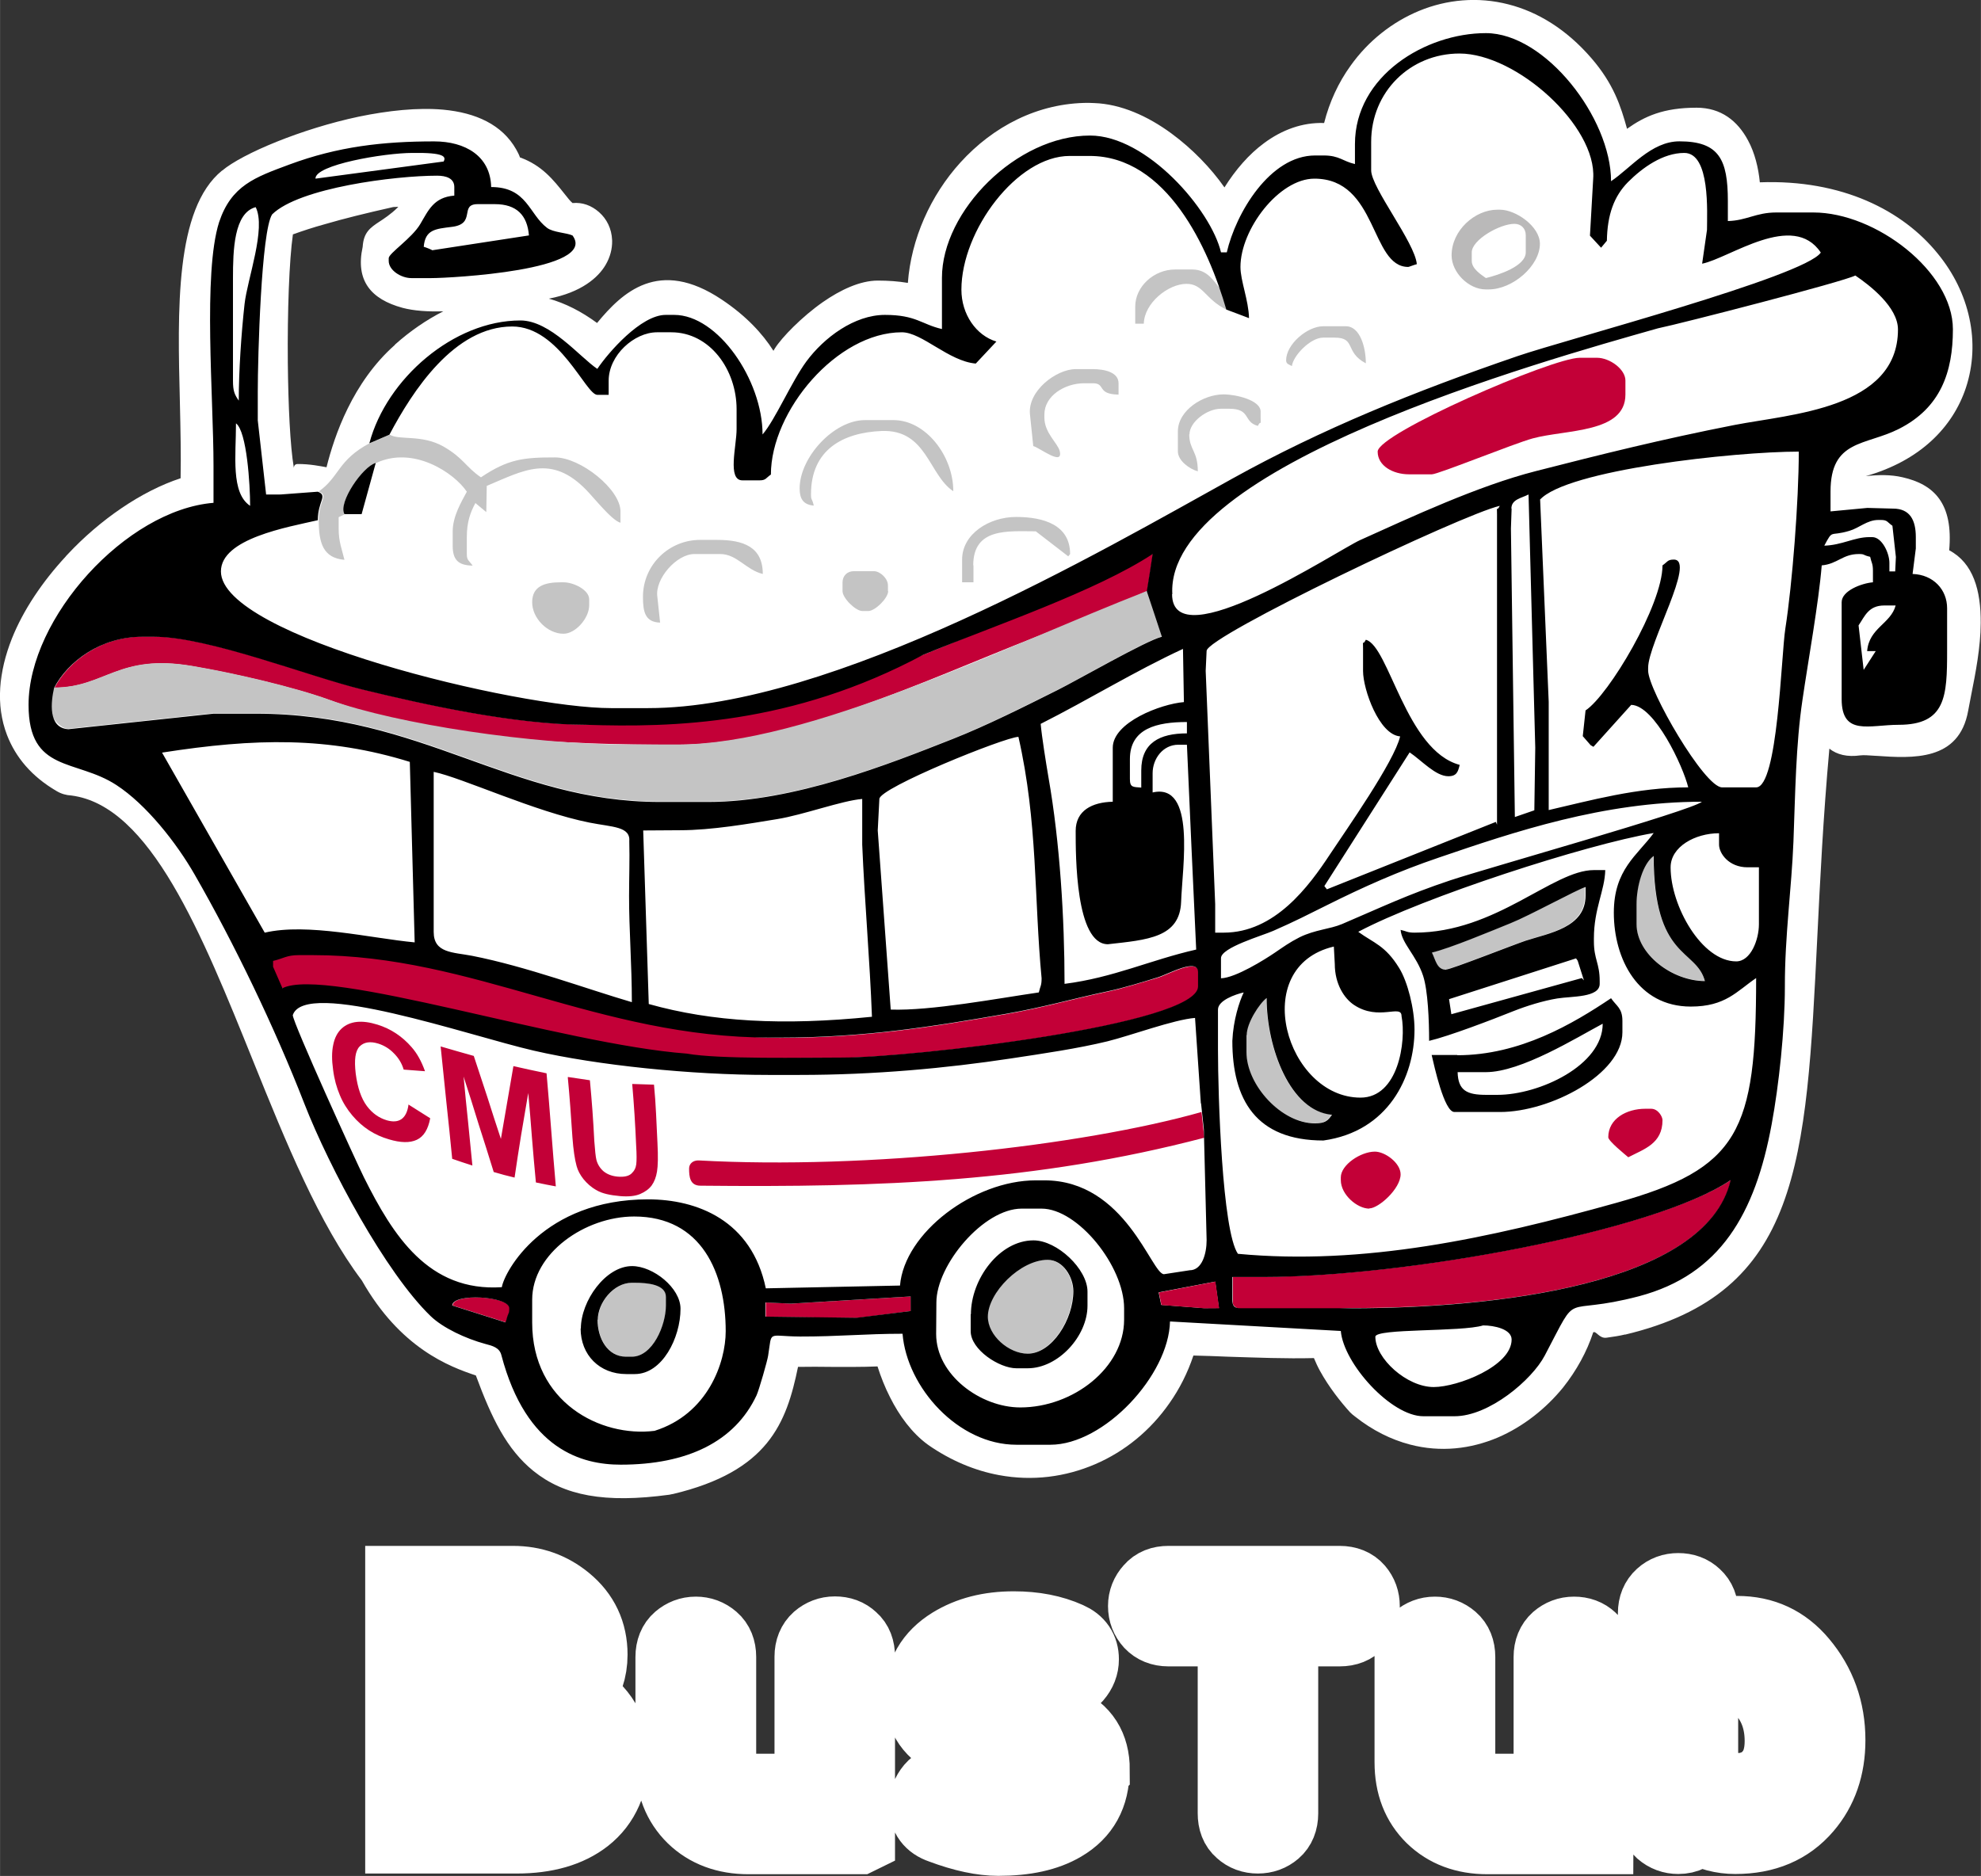
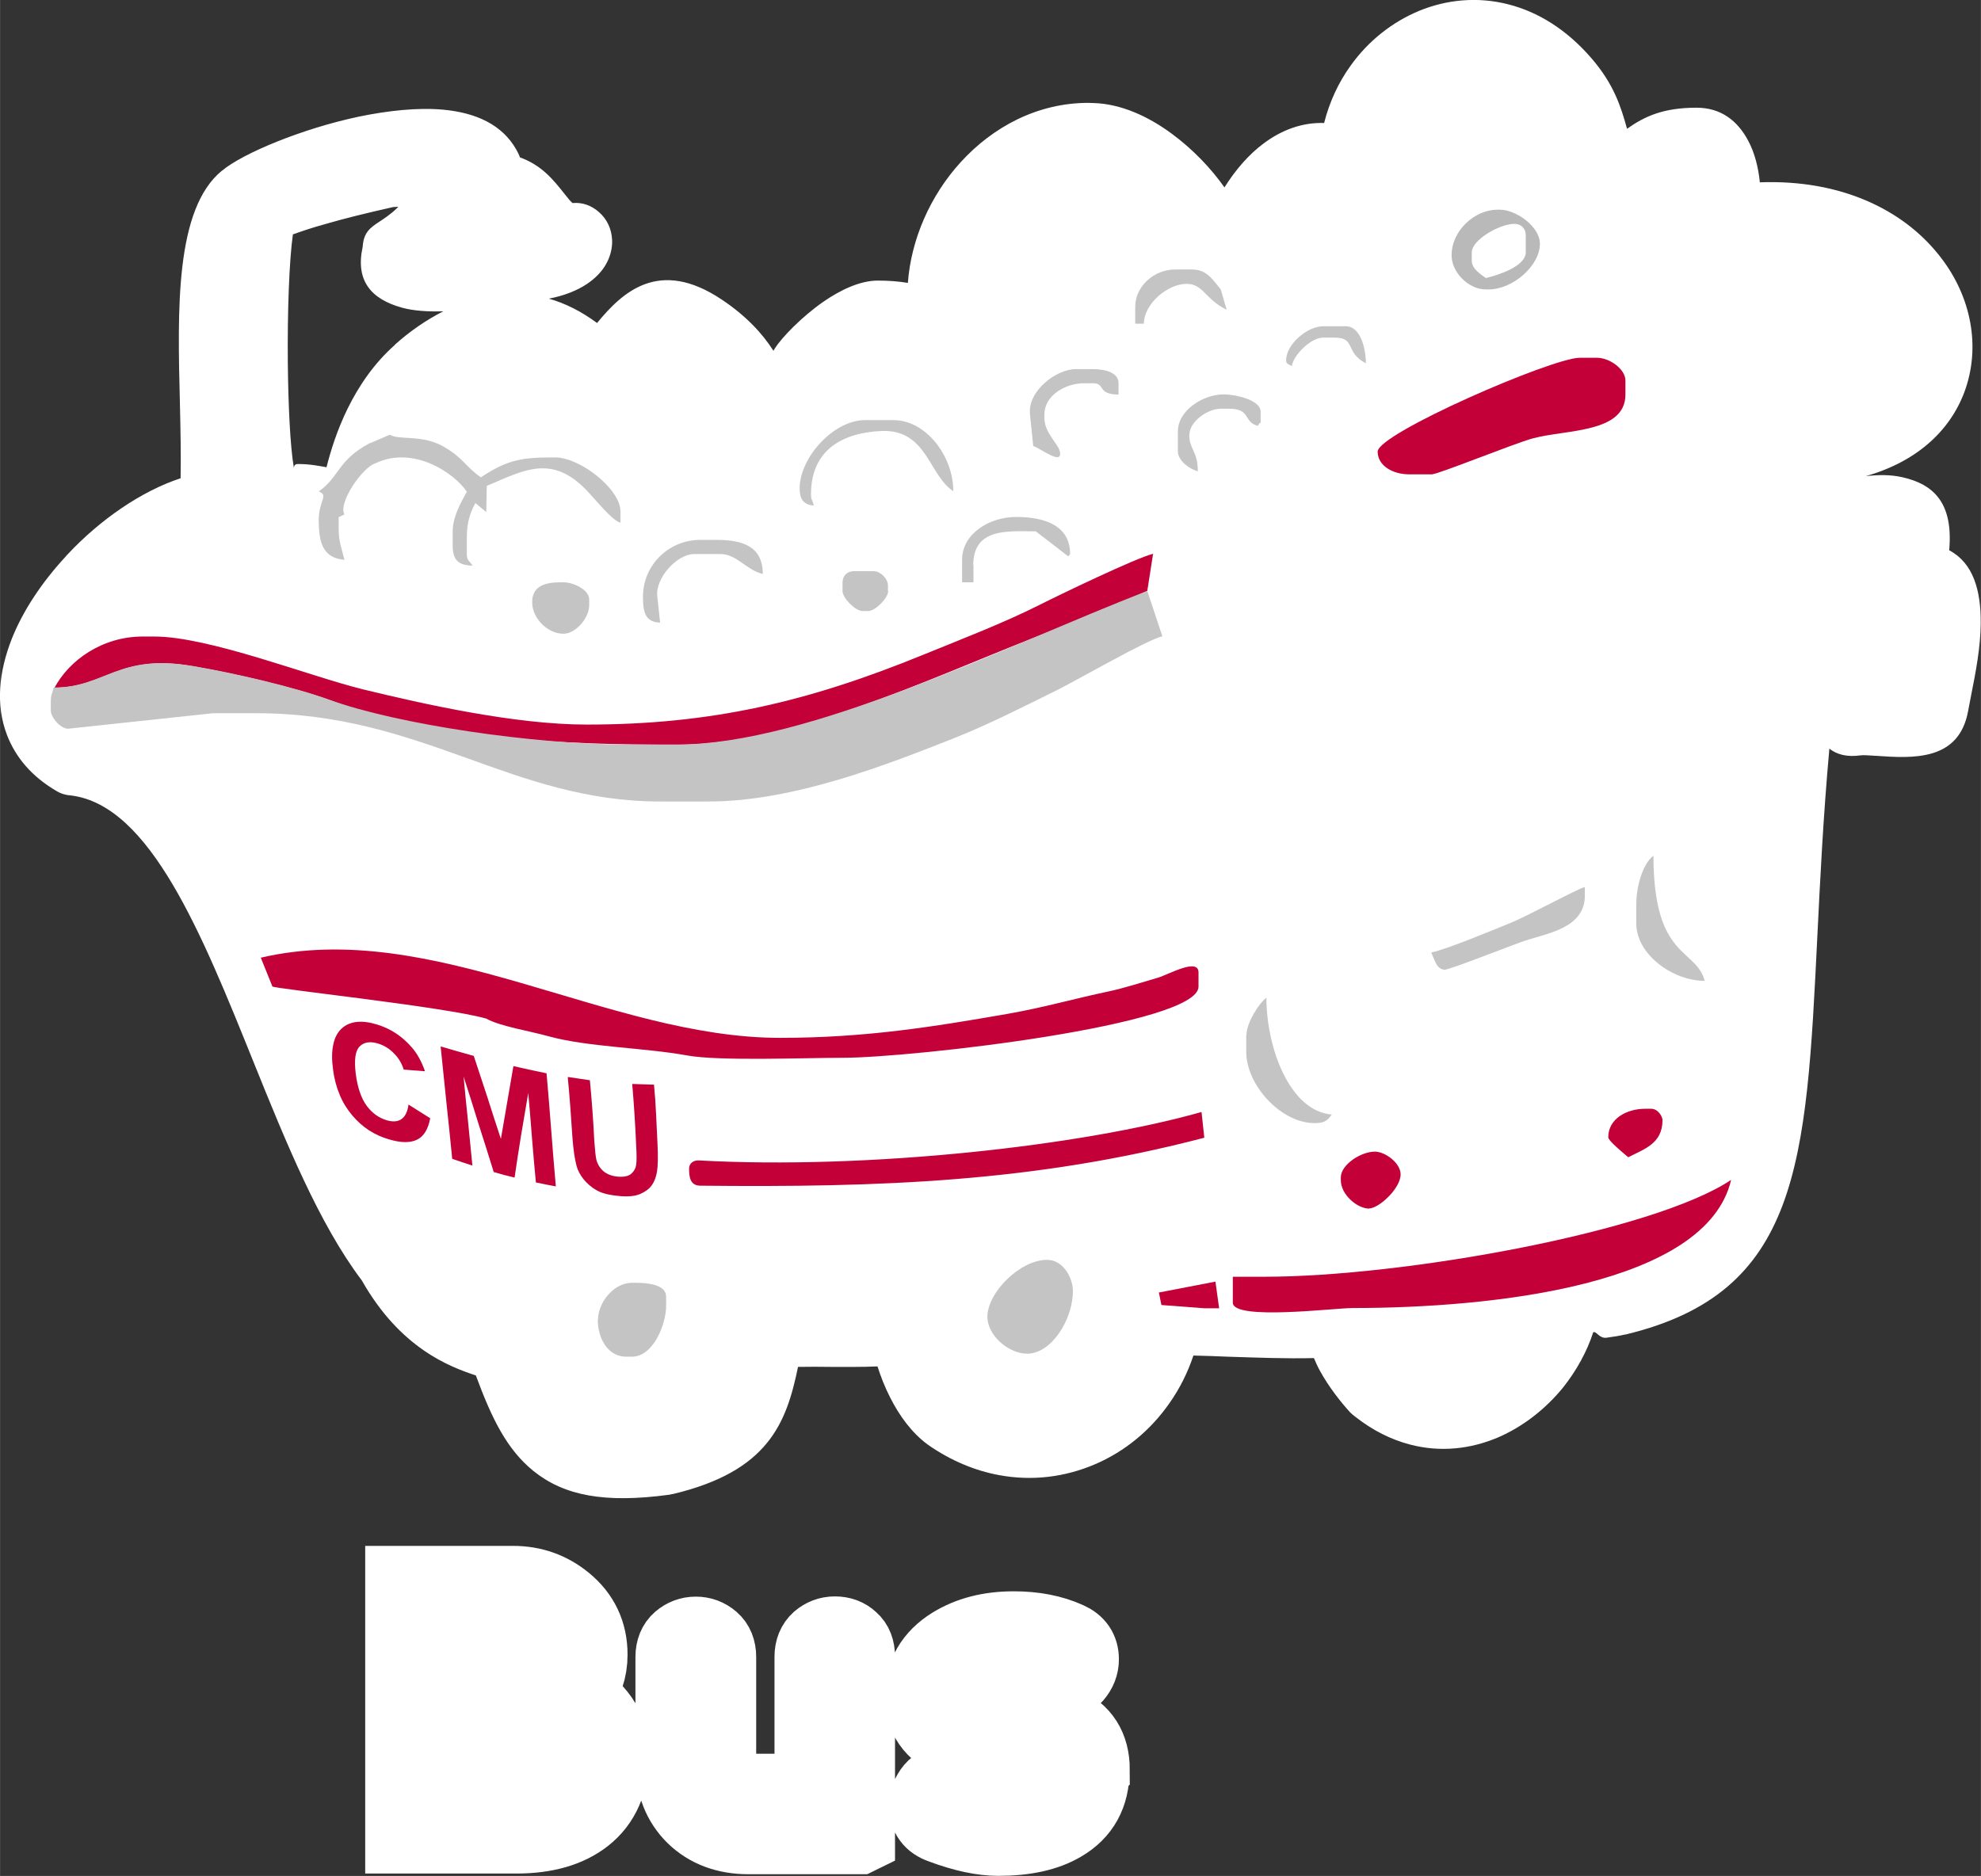
<svg xmlns="http://www.w3.org/2000/svg" id="svg2696" version="1.1" viewBox="0 0 8.547 8.096" style="clip-rule:evenodd;fill-rule:evenodd;image-rendering:optimizeQuality;shape-rendering:geometricPrecision;text-rendering:geometricPrecision" height="55.808mm" width="58.92mm" xml:space="preserve">
  <rect x="0" y="0" width="8.547" height="8.096" fill="#333333" stroke="none" />
  <defs id="defs2667">
    <style id="style2665" type="text/css">
   
    .fil5 {fill:black}
    .fil4 {fill:#BAB9B9}
    .fil1 {fill:white}
    .fil2 {fill:#C30037}
    .fil3 {fill:#C4C4C4}
    .fil7 {fill:black;fill-rule:nonzero}
    .fil0 {fill:white;fill-rule:nonzero}
    .fil6 {fill:#C30037;fill-rule:nonzero}
   
  </style>
  </defs>
  <path class="fil0" d="m 8.092,2.972 0.021,0.001 c 0.045,0.003 0.089,0.079 0.096,0.043 0.008,-0.043 0.01,-0.057 0.013,-0.072 0.017,-0.085 0.036,-0.183 0.036,-0.257 1.451e-4,-0.032 0.003,-0.056 0.002,-0.056 -0.026,-1.015e-4 -0.049,-0.007 -0.07,-0.019 -0.02,0.024 -0.047,0.041 -0.077,0.048 -0.003,0.002 -0.006,0.006 -0.011,0.011 -7.399e-4,8.704e-4 -0.002,-2.321e-4 -0.003,-0.002 l -0.006,-0.005 c 0.002,0.03 9.575e-4,0.07 -6.383e-4,0.118 -0.002,0.059 -0.004,0.132 -2.466e-4,0.19 z m 0.003,0.29 c -0.03,-0.002 -0.056,-0.004 -0.068,-0.002 l -1.45e-5,-8.7e-5 c -0.057,0.008 -0.101,-0.003 -0.134,-0.029 -0.027,0.299 -0.04,0.57 -0.052,0.812 -0.048,0.98 -0.075,1.537 -0.83,1.717 L 7.012,5.759 C 6.988,5.765 6.961,5.769 6.932,5.773 6.9,5.778 6.887,5.742 6.874,5.75 6.847,5.833 6.802,5.915 6.744,5.988 6.67,6.079 6.572,6.157 6.462,6.204 6.346,6.253 6.216,6.269 6.083,6.234 6.003,6.213 5.923,6.174 5.846,6.113 5.839,6.108 5.832,6.102 5.825,6.095 5.785,6.051 5.734,5.987 5.695,5.916 5.685,5.898 5.677,5.88 5.669,5.861 c -0.122,0.003 -0.244,-0.002 -0.372,-0.006 -0.049,-0.002 -0.098,-0.004 -0.148,-0.005 -0.025,0.075 -0.06,0.144 -0.103,0.205 -0.082,0.118 -0.193,0.209 -0.321,0.264 -0.128,0.055 -0.27,0.074 -0.415,0.047 C 4.207,6.347 4.103,6.304 4.005,6.236 l 2.321e-4,-3.337e-4 -0.002,-0.001 C 3.935,6.185 3.88,6.11 3.84,6.03 c -0.022,-0.043 -0.04,-0.089 -0.054,-0.133 -0.072,0.003 -0.136,0.002 -0.201,0.002 -0.045,-4.787e-4 -0.091,-9.72e-4 -0.142,-1.45e-5 -0.05,0.243 -0.128,0.451 -0.541,0.549 l -8.71e-5,-3.482e-4 c -0.005,0.001 -0.009,0.002 -0.014,0.003 -0.28,0.038 -0.454,0.004 -0.586,-0.102 C 2.186,6.255 2.121,6.12 2.053,5.936 1.939,5.898 1.727,5.819 1.561,5.526 1.376,5.281 1.234,4.931 1.092,4.579 0.871,4.031 0.648,3.476 0.307,3.433 0.286,3.432 0.264,3.426 0.244,3.414 0.136,3.351 0.067,3.268 0.03,3.172 c -0.05,-0.13 -0.035,-0.274 0.021,-0.416 0.049,-0.123 0.132,-0.246 0.232,-0.354 0.002,-0.003 0.005,-0.006 0.008,-0.009 0.141,-0.151 0.32,-0.274 0.488,-0.329 0.002,-0.099 -4.0619e-4,-0.21 -0.003,-0.325 -0.01,-0.401 -0.022,-0.837 0.182,-1.003 l 2.6111e-4,3.1915e-4 c 0.088,-0.074 0.344,-0.181 0.59,-0.233 0.126,-0.026 0.254,-0.04 0.364,-0.03 0.14,0.013 0.254,0.064 0.315,0.172 0.006,0.011 0.012,0.022 0.016,0.034 0.095,0.034 0.145,0.098 0.192,0.157 0.014,0.018 0.027,0.034 0.035,0.04 0.042,-0.004 0.081,0.01 0.114,0.039 l -4.36e-5,4.352e-5 6.093e-4,5.2224e-4 c 0.033,0.029 0.054,0.071 0.056,0.12 l 1.451e-4,0.005 c 4.062e-4,0.032 -0.008,0.068 -0.028,0.102 -0.032,0.055 -0.105,0.119 -0.245,0.146 0.071,0.02 0.14,0.055 0.208,0.105 0.108,-0.131 0.266,-0.283 0.538,-0.101 0.105,0.07 0.176,0.147 0.223,0.221 l 0.006,-0.01 c 0.03,-0.048 0.117,-0.137 0.207,-0.2 0.076,-0.053 0.161,-0.093 0.237,-0.093 0.046,0 0.088,0.003 0.13,0.01 0.014,-0.189 0.097,-0.377 0.227,-0.52 0.14,-0.154 0.333,-0.257 0.552,-0.257 l 0.025,9.1391e-4 c 0.115,0.004 0.231,0.056 0.333,0.131 0.09,0.066 0.171,0.15 0.229,0.233 0.047,-0.075 0.105,-0.143 0.172,-0.192 0.076,-0.056 0.163,-0.089 0.258,-0.086 0.023,-0.091 0.062,-0.175 0.114,-0.247 0.076,-0.107 0.18,-0.189 0.296,-0.237 0.119,-0.049 0.253,-0.062 0.385,-0.028 0.126,0.032 0.25,0.107 0.358,0.232 0.096,0.111 0.127,0.207 0.154,0.305 0.076,-0.054 0.157,-0.091 0.3,-0.091 0.106,0 0.177,0.057 0.222,0.141 0.029,0.053 0.045,0.119 0.051,0.181 0.355,-0.013 0.617,0.122 0.767,0.307 0.07,0.085 0.116,0.181 0.137,0.279 0.022,0.101 0.017,0.204 -0.015,0.301 -0.057,0.171 -0.199,0.315 -0.432,0.381 0.055,-0.006 0.108,-0.007 0.159,0.005 0.137,0.031 0.219,0.114 0.201,0.315 0.104,0.055 0.137,0.173 0.136,0.314 -5.077e-4,0.104 -0.022,0.215 -0.041,0.31 l -0.013,0.068 c -0.039,0.219 -0.239,0.206 -0.398,0.195 z M 7.775,2.313 c -0.018,-0.022 -0.03,-0.049 -0.032,-0.079 -5.223e-4,-0.006 -6.818e-4,-0.012 -4.497e-4,-0.018 h -1.161e-4 c 8.7e-5,-0.002 8.7e-5,-0.025 8.7e-5,-0.049 h 5.658e-4 c -5.8e-5,-0.167 -1.161e-4,-0.38 0.235,-0.391 0.128,-0.037 0.203,-0.11 0.231,-0.193 0.015,-0.046 0.017,-0.097 0.006,-0.148 -0.012,-0.055 -0.038,-0.109 -0.078,-0.158 -0.101,-0.124 -0.288,-0.214 -0.551,-0.199 l -0.097,0.025 c -0.078,0.019 -0.156,-0.028 -0.176,-0.105 -0.004,-0.015 -0.005,-0.029 -0.004,-0.044 l -0.001,-0.098 v -0.002 h -5.657e-4 c 0,-0.034 -0.004,-0.07 -0.013,-0.096 -0.072,0.007 -0.114,0.04 -0.166,0.081 -0.03,0.024 -0.063,0.05 -0.101,0.075 -0.066,0.044 -0.156,0.027 -0.201,-0.04 -0.005,-0.008 -0.01,-0.016 -0.013,-0.024 -0.035,-0.074 -0.051,-0.135 -0.067,-0.195 -0.02,-0.074 -0.039,-0.145 -0.098,-0.213 -0.067,-0.078 -0.14,-0.123 -0.211,-0.141 -0.07,-0.018 -0.14,-0.011 -0.204,0.015 -0.066,0.027 -0.126,0.075 -0.17,0.138 -0.051,0.071 -0.081,0.16 -0.081,0.259 0,0.08 -0.065,0.145 -0.145,0.145 -0.027,0 -0.053,-0.007 -0.074,-0.021 -0.011,-0.005 -0.022,-0.009 -0.033,-0.012 -0.036,-0.008 -0.071,0.003 -0.103,0.027 -0.046,0.034 -0.087,0.088 -0.12,0.15 -0.029,0.054 -0.05,0.112 -0.063,0.166 -0.018,0.078 -0.096,0.126 -0.174,0.108 -0.02,-0.005 -0.037,-0.013 -0.053,-0.024 -0.062,-0.044 -0.1,-0.131 -0.131,-0.199 -0.008,-0.019 -0.016,-0.036 -0.019,-0.041 -0.039,-0.069 -0.107,-0.145 -0.185,-0.201 -0.059,-0.043 -0.121,-0.073 -0.174,-0.075 -0.004,-1.3056e-4 -7.834e-4,2.176e-4 -0.015,2.176e-4 -0.131,0 -0.25,0.065 -0.338,0.162 -0.092,0.101 -0.149,0.233 -0.154,0.363 -1.161e-4,0.003 1.741e-4,0.002 1.741e-4,0.017 0,0.017 0.002,0.033 0.004,0.048 0.007,0.047 0.012,0.084 -0.01,0.133 -0.045,0.103 -0.119,0.134 -0.272,0.067 -0.018,-0.008 -0.036,-0.013 -0.057,-0.016 -0.023,-0.004 -0.05,-0.005 -0.084,-0.005 -0.01,0 -0.039,0.017 -0.071,0.04 -0.06,0.042 -0.113,0.093 -0.128,0.116 -0.103,0.164 -0.148,0.254 -0.167,0.291 -0.049,0.098 -0.071,0.141 -0.194,0.092 l -1.161e-4,3.047e-4 c -0.102,-0.04 -0.099,-0.085 -0.091,-0.164 0.004,-0.041 0.022,-0.206 -0.183,-0.344 -0.077,-0.051 -0.139,0.027 -0.181,0.079 -0.053,0.066 -0.095,0.119 -0.178,0.126 -0.049,0.004 -0.094,-0.016 -0.123,-0.051 -0.088,-0.091 -0.176,-0.13 -0.259,-0.131 -0.102,-2.031e-4 -0.208,0.055 -0.31,0.144 -0.157,0.139 -0.207,0.377 -0.222,0.452 -0.018,0.088 -0.027,0.138 -0.144,0.142 -0.037,0.001 -0.065,-0.004 -0.088,-0.015 -0.052,0.004 -0.109,0.007 -0.157,0.008 -0.102,3.191e-4 -0.198,-0.012 -0.235,-0.049 l -0.003,-0.003 c -0.02,0.052 -0.07,0.088 -0.126,0.092 -0.13,0.017 -0.293,0.125 -0.425,0.265 -0.002,0.002 -0.004,0.005 -0.007,0.007 -0.076,0.083 -0.139,0.175 -0.175,0.265 -0.031,0.077 -0.041,0.149 -0.019,0.205 0.011,0.029 0.033,0.057 0.067,0.081 0.492,0.082 0.744,0.705 0.992,1.321 0.136,0.338 0.272,0.674 0.435,0.886 0.005,0.007 0.01,0.014 0.013,0.021 0.118,0.211 0.271,0.262 0.347,0.287 0.002,7.689e-4 0.005,0.002 0.007,0.002 0.07,0.023 0.115,0.04 0.142,0.115 0.059,0.167 0.107,0.284 0.177,0.34 0.065,0.052 0.17,0.066 0.355,0.042 0.271,-0.066 0.301,-0.221 0.335,-0.398 l 0.007,-0.035 c 0.013,-0.068 0.072,-0.116 0.138,-0.118 m -0.847,-3.926 c -0.019,-0.022 -0.031,-0.05 -0.034,-0.081 m -0.727,-0.122 c 0.066,-0.059 0.136,-0.107 0.209,-0.144 -0.067,0.002 -0.127,-0.002 -0.176,-0.015 -0.136,-0.037 -0.204,-0.117 -0.172,-0.263 0.004,-0.062 0.031,-0.082 0.074,-0.11 0.014,-0.009 0.049,-0.032 0.076,-0.059 0.001,-0.001 0.002,-0.003 0.004,-0.004 -0.012,2.6112e-4 -0.019,7.2533e-4 -0.022,0.001 -0.12,0.027 -0.213,0.05 -0.295,0.074 -0.051,0.014 -0.096,0.029 -0.138,0.044 -0.016,0.111 -0.024,0.334 -0.022,0.554 0.002,0.184 0.01,0.359 0.026,0.453 0.001,-0.009 0.005,-0.016 0.017,-0.016 0.052,-1.451e-4 0.096,0.009 0.124,0.014 0.034,-0.136 0.112,-0.366 0.295,-0.528 z m 0.36,-0.546 c -0.02,0.022 -0.046,0.038 -0.076,0.044 l 0.008,0.005 c 0.002,4.0618e-4 0.004,0.001 0.003,0.002 -0.011,0.019 -0.023,0.039 -0.038,0.061 0.07,-0.006 0.154,-0.017 0.241,-0.029 l 0.002,-2.901e-4 -0.002,-0.003 c -0.026,-0.032 -0.053,-0.067 -0.1,-0.071 -0.013,-0.001 -0.026,-0.004 -0.038,-0.008 z m -0.076,0.044 c -0.006,0.001 -0.011,0.002 -0.017,0.003 -0.008,0.002 0.016,4.6421e-4 0.025,0.002 z m 1.592,4.628 c 0.093,10e-4 0.183,0.002 0.299,-0.009 0.079,-0.007 0.149,0.05 0.157,0.129 l 1.741e-4,-1.45e-5 c 0.005,0.043 0.024,0.109 0.056,0.17 0.021,0.042 0.046,0.079 0.072,0.098 l 2.031e-4,-2.902e-4 c 0.064,0.045 0.13,0.072 0.194,0.083 0.086,0.016 0.172,0.005 0.248,-0.028 0.077,-0.033 0.145,-0.09 0.197,-0.164 0.042,-0.06 0.073,-0.132 0.087,-0.213 0.013,-0.072 0.078,-0.122 0.15,-0.118 0.095,0.001 0.179,0.004 0.261,0.008 0.159,0.006 0.308,0.012 0.46,6.963e-4 0.079,-0.006 0.148,0.054 0.155,0.133 l 1.305e-4,-1.45e-5 c 0.002,0.024 0.013,0.052 0.028,0.08 0.023,0.043 0.054,0.082 0.081,0.112 0.042,0.033 0.084,0.053 0.124,0.064 0.066,0.017 0.133,0.009 0.193,-0.017 0.066,-0.028 0.125,-0.076 0.171,-0.132 0.04,-0.049 0.068,-0.103 0.082,-0.155 0.005,-0.019 0.013,-0.036 0.024,-0.05 0.058,-0.083 0.171,-0.1 0.264,-0.114 0.022,-0.003 0.043,-0.006 0.053,-0.009 l 0.002,-4.061e-4 -4.35e-5,-1.596e-4 c 0.543,-0.129 0.567,-0.607 0.608,-1.448 0.022,-0.444 0.048,-0.98 0.152,-1.614 0.007,-0.045 0.034,-0.081 0.071,-0.102 m -2.73,3.245 c 0.006,3.191e-4 0.012,0.001 0.018,0.002 m 3.032,-2.897 -0.003,3.772e-4 5.81e-5,7.398e-4 0.006,0.005 c -7.544e-4,-0.002 -0.002,-0.004 -0.002,-0.006 z" id="path2670" style="fill:#ffffff;fill-rule:nonzero" />
  <path class="fil1" d="m 8.01,3.116 c 0.088,-0.011 0.319,0.05 0.341,-0.074 0.036,-0.203 0.132,-0.554 -0.09,-0.555 -0.003,-0.009 -0.007,-0.019 -0.01,-0.028 0.078,-0.348 -0.14,-0.257 -0.364,-0.237 0.004,-0.108 -0.019,-0.301 0.11,-0.301 0.646,-0.167 0.412,-1.044 -0.433,-0.987 -0.037,0.009 -0.073,0.019 -0.11,0.028 -4.787e-4,-0.036 -9.574e-4,-0.072 -0.001,-0.109 0,-0.105 -0.032,-0.242 -0.131,-0.242 -0.186,0 -0.235,0.089 -0.374,0.182 -0.079,-0.164 -0.058,-0.294 -0.19,-0.447 -0.368,-0.426 -0.921,-0.112 -0.921,0.366 -0.267,-0.141 -0.476,0.175 -0.534,0.423 -0.034,-0.009 -0.087,-0.157 -0.109,-0.195 -0.089,-0.155 -0.297,-0.343 -0.479,-0.349 -0.367,-0.013 -0.656,0.346 -0.656,0.686 0,0.097 0.05,0.169 -0.075,0.115 -0.058,-0.026 -0.118,-0.034 -0.198,-0.034 -0.103,0 -0.283,0.163 -0.321,0.224 -0.413,0.659 0.068,0.166 -0.432,-0.168 -0.265,-0.177 -0.378,0.174 -0.451,0.18 -0.254,-0.269 -0.536,-0.213 -0.776,-0.002 -0.259,0.229 -0.273,0.643 -0.276,0.543 -0.007,0.004 -0.358,0.014 -0.371,0.001 -0.076,-0.154 -0.07,-1.082 -0.012,-1.237 0.14,-0.056 0.275,-0.093 0.524,-0.15 0.049,-0.011 0.277,-0.011 0.277,0.056 0,0.024 0.015,0.012 0.015,0.035 -0.069,0.01 -0.074,0.087 -0.137,0.153 -0.049,0.051 -0.11,0.085 -0.11,0.086 -0.047,0.173 0.269,0.116 0.59,0.074 0.225,-0.029 0.203,-0.147 0.168,-0.13 -0.159,0 -0.146,-0.205 -0.353,-0.222 0,-0.377 -0.919,-0.088 -1.071,0.046 C 0.834,1.025 0.952,1.781 0.918,2.182 c -0.429,0.046 -1.089,0.823 -0.602,1.107 0.683,0.074 0.89,1.54 1.365,2.157 0.197,0.355 0.473,0.345 0.487,0.385 0.135,0.381 0.227,0.54 0.699,0.476 0.384,-0.091 0.407,-0.307 0.454,-0.548 0.224,-0.014 0.354,0.007 0.577,-0.014 0.011,0.105 0.083,0.296 0.189,0.372 0.392,0.273 0.868,0.038 0.951,-0.414 0.268,0.003 0.501,0.026 0.739,0.008 0.009,0.108 0.094,0.221 0.154,0.285 0.346,0.281 0.734,-0.02 0.81,-0.31 0.027,-0.047 0.174,-0.053 0.237,-0.068 0.962,-0.229 0.553,-1.257 0.869,-3.18 0.012,0.005 0.144,-0.052 0.2,-0.062 0.06,0.036 0.031,0.081 0.031,0.143 -0.079,0.02 -0.135,0.116 -0.13,0.151 0.01,0.072 -0.038,0.46 0.061,0.445 z" id="path2672" style="fill:#ffffff" />
  <path class="fil2" d="m 0.233,2.968 c 0.221,0 0.276,-0.148 0.597,-0.093 0.177,0.03 0.436,0.09 0.591,0.146 0.471,0.171 1.005,0.193 1.502,0.193 0.492,0 1.073,-0.28 1.536,-0.461 0.142,-0.055 0.376,-0.148 0.491,-0.203 l 0.025,-0.16 c -0.072,0.017 -0.408,0.179 -0.491,0.221 -0.155,0.078 -0.33,0.145 -0.499,0.214 -0.501,0.205 -0.919,0.302 -1.454,0.302 -0.309,0 -0.702,-0.088 -0.965,-0.152 -0.235,-0.058 -0.664,-0.228 -0.901,-0.228 h -0.049 c -0.176,0 -0.318,0.103 -0.381,0.221 z" id="path2674" style="fill:#c30037" />
  <path class="fil2" d="m 6.178,2.047 c 0.027,0 0.357,-0.134 0.435,-0.155 0.143,-0.039 0.4,-0.022 0.4,-0.189 v -0.061 c 0,-0.048 -0.067,-0.098 -0.123,-0.098 h -0.074 c -0.119,0 -0.872,0.327 -0.872,0.405 0,0.062 0.067,0.098 0.135,0.098 z m -5.053,2.086 0.05,0.124 c -0.01,0.008 0.747,0.088 0.923,0.139 0.058,0.033 0.19,0.054 0.268,0.076 0.17,0.047 0.412,0.049 0.599,0.083 0.137,0.025 0.509,0.01 0.671,0.01 0.297,0 1.535,-0.141 1.535,-0.307 v -0.061 c 0,-0.065 -0.128,0.008 -0.174,0.022 -0.064,0.019 -0.15,0.046 -0.211,0.059 -0.157,0.033 -0.277,0.069 -0.442,0.098 -0.317,0.055 -0.61,0.103 -0.978,0.103 -0.744,0 -1.499,-0.519 -2.241,-0.346 z m 4.071,0.777 -0.012,-0.111 c -0.52,0.147 -1.442,0.249 -2.169,0.209 -0.025,-0.001 -0.042,0.014 -0.042,0.035 0,0.034 0.003,0.074 0.049,0.074 0.778,0.008 1.445,-0.016 2.174,-0.207 z m 0.712,0.305 c 0.04,0 0.135,-0.085 0.135,-0.147 0,-0.049 -0.067,-0.098 -0.111,-0.098 -0.061,0 -0.147,0.057 -0.147,0.111 v 0.012 c 0,0.063 0.071,0.123 0.123,0.123 z m 1.118,-0.221 c 0.067,-0.035 0.147,-0.058 0.147,-0.16 0,-0.015 -0.019,-0.049 -0.049,-0.049 h -0.025 c -0.081,0 -0.16,0.043 -0.16,0.123 0,0.016 0.072,0.074 0.086,0.086 z m -1.572,0.516 h -0.135 v 0.112 c 0,0.078 0.441,0.023 0.516,0.023 0.603,0 1.528,-0.098 1.634,-0.553 -0.335,0.224 -1.414,0.418 -2.014,0.418 z" id="path2676" style="fill:#c30037" />
-   <polygon transform="translate(1.6554492e-5,-4.9108921e-6)" class="fil2" points="3.93,5.658 3.93,5.595 3.415,5.626 3.304,5.621 3.304,5.683 3.697,5.688 " id="polygon2678" style="fill:#c30037" />
-   <path class="fil2" d="m 1.953,5.634 0.23,0.073 0.004,-0.012 c 0.008,-0.033 0.012,-0.023 0.012,-0.049 0,-0.052 -0.244,-0.067 -0.246,-0.012 z" id="path2680" style="fill:#c30037" />
  <path class="fil3" d="m 2.579,5.695 c 0,0.081 0.043,0.16 0.123,0.16 h 0.025 c 0.09,0 0.147,-0.137 0.147,-0.221 v -0.037 c 0,-0.054 -0.079,-0.061 -0.135,-0.061 h -0.012 c -0.08,0 -0.147,0.086 -0.147,0.16 z m -0.983,-3.783 c -0.14,0.074 -0.131,0.146 -0.221,0.209 0.045,0.017 0,0.039 0,0.123 0,0.1 0.019,0.164 0.111,0.172 -0.011,-0.046 -0.025,-0.077 -0.025,-0.135 v -0.049 l 0.025,-0.012 c -0.029,-0.049 0.079,-0.206 0.135,-0.221 0.161,-0.077 0.338,0.041 0.393,0.123 -0.024,0.045 -0.061,0.106 -0.061,0.172 v 0.061 c 0,0.062 0.025,0.085 0.086,0.086 -0.015,-0.022 -0.025,-0.022 -0.025,-0.049 v -0.074 c 0,-0.065 0.015,-0.106 0.037,-0.147 l 0.047,0.039 0.002,-0.113 c 0.159,-0.067 0.277,-0.137 0.427,0.015 0.034,0.034 0.112,0.134 0.15,0.144 v -0.049 c 0,-0.095 -0.172,-0.233 -0.283,-0.233 -0.135,0 -0.202,0.007 -0.319,0.086 -0.065,-0.044 -0.076,-0.084 -0.162,-0.133 -0.093,-0.053 -0.192,-0.026 -0.231,-0.051 l -0.086,0.037 z m 0.7,0.688 c 0,0.067 0.065,0.135 0.135,0.135 0.052,0 0.111,-0.067 0.111,-0.123 v -0.025 c 0,-0.042 -0.068,-0.074 -0.111,-0.074 h -0.012 c -0.068,0 -0.123,0.016 -0.123,0.086 z m 0.54,-0.025 c -0.011,-0.076 0.082,-0.184 0.16,-0.184 h 0.111 c 0.073,0 0.112,0.069 0.184,0.086 0,-0.117 -0.084,-0.147 -0.197,-0.147 h -0.074 c -0.132,0 -0.246,0.106 -0.246,0.246 0,0.064 0.009,0.109 0.074,0.111 z m 0.663,-0.442 c 0,-0.194 0.14,-0.266 0.304,-0.273 0.196,-0.008 0.203,0.189 0.31,0.26 0,-0.153 -0.119,-0.307 -0.258,-0.307 h -0.123 c -0.135,0 -0.282,0.161 -0.282,0.295 0,0.044 0.015,0.07 0.061,0.074 -0.008,-0.035 -0.012,-0.021 -0.012,-0.049 z m 0.332,0.418 v -0.025 c 0,-0.029 -0.033,-0.061 -0.061,-0.061 h -0.086 c -0.029,0 -0.049,0.02 -0.049,0.049 v 0.037 c 0,0.03 0.056,0.086 0.086,0.086 h 0.025 c 0.03,0 0.086,-0.056 0.086,-0.086 z m 0.368,-0.111 c 0,-0.164 0.151,-0.147 0.27,-0.147 l 0.14,0.108 0.008,-0.01 c 0,-0.125 -0.113,-0.16 -0.233,-0.16 -0.116,0 -0.233,0.073 -0.233,0.184 v 0.098 h 0.049 v -0.074 z m 0.307,-0.651 c 0,-0.081 0.088,-0.135 0.172,-0.135 h 0.037 c 0.058,0 0.014,0.047 0.111,0.049 v -0.049 c 0,-0.048 -0.061,-0.061 -0.111,-0.061 h -0.074 c -0.083,0 -0.209,0.094 -0.197,0.197 l 0.014,0.135 c 0.029,0.008 0.131,0.089 0.114,0.021 -0.009,-0.034 -0.066,-0.078 -0.066,-0.144 z m 0.786,-0.454 -0.025,-0.086 c -0.031,-0.036 -0.057,-0.086 -0.123,-0.086 h -0.074 c -0.092,0 -0.172,0.074 -0.172,0.16 v 0.074 h 0.037 c 0.002,-0.09 0.106,-0.172 0.184,-0.172 0.073,0 0.08,0.066 0.172,0.111 z m -0.16,0.54 c 0,-0.055 0.077,-0.111 0.135,-0.111 h 0.037 c 0.094,0 0.059,0.057 0.123,0.074 0.016,-0.032 0.012,0.01 0.012,-0.037 v -0.025 c 0,-0.049 -0.106,-0.074 -0.16,-0.074 -0.087,0 -0.197,0.068 -0.197,0.16 v 0.086 c 0,0.041 0.052,0.077 0.086,0.086 0,-0.089 -0.037,-0.092 -0.037,-0.16 z m 0.442,-0.295 c 0.005,-0.045 0.08,-0.123 0.135,-0.123 h 0.049 c 0.094,0 0.042,0.062 0.135,0.111 0,-0.069 -0.025,-0.16 -0.086,-0.16 h -0.098 c -0.069,0 -0.16,0.078 -0.16,0.147 0,0.017 0.014,0.018 0.025,0.025 z m -5.343,1.388 c -0.006,0.028 -0.012,0.028 -0.012,0.061 v 0.037 c 0,0.029 0.039,0.077 0.074,0.079 l 0.626,-0.067 H 1.105 c 0.72,0 1.099,0.381 1.744,0.381 h 0.209 c 0.37,0 0.781,-0.164 1.055,-0.272 0.147,-0.058 0.307,-0.139 0.452,-0.211 0.088,-0.044 0.384,-0.215 0.45,-0.23 l -0.065,-0.196 c -0.621,0.242 -1.461,0.663 -2.027,0.663 h -0.221 c -0.398,0 -0.988,-0.087 -1.281,-0.193 -0.154,-0.056 -0.413,-0.116 -0.591,-0.146 -0.321,-0.055 -0.376,0.093 -0.597,0.093 z m 5.146,1.498 v 0.074 c 0,0.142 0.149,0.307 0.295,0.307 0.045,0 0.055,-0.012 0.074,-0.037 -0.181,-0.015 -0.282,-0.287 -0.282,-0.504 -0.031,0.022 -0.086,0.108 -0.086,0.16 z m 0.86,-0.282 c 0.02,0 0.294,-0.108 0.342,-0.124 0.101,-0.033 0.259,-0.056 0.259,-0.195 v -0.037 c -0.035,0.009 -0.244,0.124 -0.323,0.156 -0.084,0.034 -0.263,0.109 -0.34,0.127 0.016,0.031 0.022,0.074 0.061,0.074 z m 0.823,-0.283 v 0.086 c 0,0.129 0.154,0.246 0.295,0.246 -0.038,-0.143 -0.221,-0.092 -0.221,-0.54 -0.045,0.033 -0.074,0.13 -0.074,0.209 z m -2.8,1.781 c 0,0.081 0.091,0.16 0.172,0.16 0.105,0 0.197,-0.148 0.197,-0.27 0,-0.059 -0.043,-0.135 -0.111,-0.135 -0.118,0 -0.258,0.142 -0.258,0.246 z" id="path2682" style="fill:#c4c4c4" />
  <path class="fil4" d="M 6.411,1.2 C 6.39,1.185 6.35,1.16 6.35,1.126 v -0.037 c 0,-0.054 0.121,-0.123 0.184,-0.123 0.029,0 0.049,0.02 0.049,0.049 v 0.074 c 0,0.06 -0.118,0.098 -0.172,0.111 z m 0.012,0.049 c 0.104,0 0.221,-0.102 0.221,-0.197 0,-0.075 -0.104,-0.147 -0.172,-0.147 h -0.012 c -0.096,0 -0.197,0.089 -0.197,0.197 0,0.074 0.074,0.147 0.147,0.147 z" id="path2684" style="fill:#bab9b9" />
-   <path class="fil5" d="m 5.934,5.769 c 0,-0.037 0.371,-0.02 0.465,-0.049 0.048,0 0.123,0.016 0.123,0.061 0,0.115 -0.233,0.205 -0.336,0.205 -0.117,0 -0.252,-0.124 -0.252,-0.217 z m -4.448,-3.55 h 0.074 l 0.061,-0.221 c -0.056,0.015 -0.164,0.172 -0.135,0.221 z m 2.776,3.464 c 0,-0.104 0.14,-0.246 0.258,-0.246 0.068,0 0.111,0.076 0.111,0.135 0,0.122 -0.092,0.27 -0.197,0.27 -0.081,0 -0.172,-0.078 -0.172,-0.16 z m -0.074,-0.012 v 0.074 c 0,0.08 0.124,0.16 0.197,0.16 h 0.049 c 0.132,0 0.258,-0.139 0.258,-0.27 v -0.061 c 0,-0.097 -0.131,-0.221 -0.233,-0.221 -0.147,0 -0.27,0.167 -0.27,0.319 z m -1.609,0.025 c 0,-0.074 0.068,-0.16 0.147,-0.16 h 0.012 c 0.056,0 0.135,0.007 0.135,0.061 v 0.037 c 0,0.085 -0.057,0.221 -0.147,0.221 h -0.025 c -0.08,0 -0.123,-0.079 -0.123,-0.16 z m -0.074,0.037 c 0,0.115 0.082,0.197 0.197,0.197 h 0.037 c 0.118,0 0.197,-0.156 0.197,-0.282 0,-0.09 -0.118,-0.184 -0.209,-0.184 -0.114,0 -0.221,0.15 -0.221,0.27 z m 3.757,-1.356 -0.01,-0.065 0.548,-0.176 0.007,0.01 0.027,0.085 -0.009,-0.01 z m -0.023,-0.192 c -0.04,0 -0.045,-0.043 -0.061,-0.074 0.077,-0.018 0.256,-0.093 0.34,-0.127 0.08,-0.032 0.288,-0.146 0.323,-0.156 v 0.037 c 0,0.139 -0.158,0.162 -0.259,0.195 -0.048,0.016 -0.322,0.124 -0.342,0.124 z m -0.135,-0.16 c -0.033,0 -0.034,-0.006 -0.061,-0.012 0.005,0.059 0.068,0.11 0.097,0.198 0.021,0.064 0.026,0.194 0.026,0.281 0.085,-0.02 0.271,-0.091 0.363,-0.128 0.058,-0.023 0.129,-0.045 0.19,-0.055 0.062,-0.01 0.183,-0.003 0.183,-0.063 v -0.012 c 0,-0.078 -0.025,-0.093 -0.025,-0.172 v -0.012 c 0,-0.129 0.047,-0.206 0.049,-0.295 h -0.049 c -0.178,0 -0.422,0.27 -0.774,0.27 z m 0.307,0.602 c 0.152,0 0.391,-0.149 0.504,-0.209 0,0.18 -0.274,0.307 -0.454,0.307 h -0.049 c -0.082,0 -0.121,-0.018 -0.123,-0.098 z m -0.123,-0.074 h -0.111 c 0.011,0.047 0.054,0.246 0.098,0.246 h 0.197 c 0.217,0 0.528,-0.163 0.528,-0.344 v -0.049 c 0,-0.056 -0.026,-0.064 -0.049,-0.098 -0.164,0.11 -0.393,0.246 -0.663,0.246 z m -3.992,1.056 c 0,-0.201 0.229,-0.359 0.44,-0.359 0.292,0 0.395,0.245 0.395,0.495 0,0.135 -0.077,0.358 -0.307,0.43 -0.233,0.029 -0.528,-0.123 -0.528,-0.467 z m 1.744,0.012 c 0,-0.162 0.203,-0.405 0.368,-0.405 h 0.086 c 0.156,0 0.356,0.248 0.356,0.43 v 0.049 c 0,0.208 -0.22,0.379 -0.448,0.379 -0.171,0 -0.363,-0.14 -0.363,-0.317 z m -0.111,-0.026 1.161e-4,0.063 -0.233,0.029 -0.394,-0.005 v -0.061 l 0.111,0.005 z m -1.744,0.1 -0.004,0.012 -0.23,-0.073 c 0.002,-0.055 0.246,-0.04 0.246,0.012 0,0.026 -0.004,0.016 -0.012,0.049 z m 3.058,-0.164 0.016,0.114 -0.065,4.497e-4 -0.184,-0.014 -0.011,-0.054 z m 0.21,-0.02 c 0.6,0 1.68,-0.193 2.014,-0.418 -0.106,0.455 -1.031,0.553 -1.634,0.553 h -0.479 c -0.028,0 -0.037,-0.009 -0.037,-0.037 v -0.098 h 0.135 z m -0.074,-1.044 c 0,-0.052 0.055,-0.137 0.086,-0.16 0,0.216 0.102,0.489 0.282,0.504 -0.018,0.025 -0.028,0.037 -0.074,0.037 -0.145,0 -0.295,-0.166 -0.295,-0.307 0,-0.025 0,-0.049 0,-0.074 z m -0.197,0.295 0.012,0.111 0.012,0.479 c 0,0.059 -0.02,0.13 -0.073,0.13 l -0.111,0.017 c -0.054,0 -0.165,-0.405 -0.516,-0.405 h -0.037 c -0.267,0 -0.567,0.226 -0.586,0.454 l -0.579,0.012 c -0.061,-0.294 -0.297,-0.384 -0.508,-0.384 -0.452,0 -0.62,0.312 -0.631,0.379 -0.317,0.021 -0.47,-0.224 -0.595,-0.474 -0.034,-0.068 -0.307,-0.668 -0.307,-0.7 0.052,-0.159 0.761,0.089 1.039,0.153 0.277,0.064 0.682,0.105 1.012,0.105 0.045,0 0.09,0 0.135,0 0.323,0 0.635,-0.029 0.912,-0.071 0.146,-0.022 0.289,-0.043 0.417,-0.074 0.101,-0.025 0.287,-0.094 0.378,-0.101 l 0.025,0.368 z m 0.573,-0.676 0.004,0.074 c 0,0.087 0.041,0.149 0.083,0.177 0.107,0.071 0.205,-0.005 0.205,0.048 0.021,0.11 -0.014,0.352 -0.177,0.352 -0.32,0 -0.486,-0.565 -0.115,-0.652 z m -4.536,0.18 -0.041,-0.094 v -0.025 c 0.044,-0.01 0.058,-0.025 0.111,-0.025 h 0.061 c 0.696,0 1.229,0.356 1.977,0.356 0.012,0 0.025,0 0.037,0 0.368,0 0.661,-0.048 0.978,-0.103 0.165,-0.029 0.286,-0.065 0.442,-0.098 0.061,-0.013 0.147,-0.039 0.211,-0.059 0.046,-0.014 0.174,-0.087 0.174,-0.022 0,0.02 0,0.041 0,0.061 0,0.166 -1.238,0.307 -1.535,0.307 -0.161,0 -0.533,0.008 -0.671,-0.017 -0.537,-0.04 -1.556,-0.378 -1.745,-0.282 z m 0.652,-0.935 c 0.124,0.026 0.436,0.172 0.672,0.219 0.1,0.02 0.178,0.016 0.172,0.082 0.002,0.076 -8.124e-4,0.157 -9.574e-4,0.234 -2.902e-4,0.145 0.012,0.297 0.012,0.459 -0.192,-0.056 -0.455,-0.154 -0.689,-0.2 -0.083,-0.016 -0.166,-0.011 -0.166,-0.103 v -0.691 z m 5.19,0.572 c 0,-0.079 0.028,-0.176 0.074,-0.209 0,0.448 0.183,0.398 0.221,0.54 -0.141,0 -0.295,-0.116 -0.295,-0.246 z m 0.147,-0.16 c 0,-0.089 0.106,-0.147 0.209,-0.147 v 0.049 c 0,0.038 0.042,0.098 0.123,0.098 h 0.049 v 0.246 c 0,0.066 -0.035,0.16 -0.098,0.16 -0.149,0 -0.283,-0.24 -0.283,-0.405 z m -3.414,-0.295 c 0,-0.048 0.542,-0.267 0.6,-0.268 0.084,0.369 0.067,0.695 0.1,1.042 0,0.033 -0.006,0.034 -0.012,0.061 -0.179,0.026 -0.466,0.08 -0.639,0.074 l -0.056,-0.773 0.007,-0.136 z m -0.86,0.135 c 0.136,0 0.297,-0.028 0.419,-0.048 0.112,-0.018 0.28,-0.08 0.367,-0.087 v 0.197 c 0.01,0.241 0.033,0.501 0.042,0.743 -0.386,0.039 -0.689,0.022 -0.963,-0.055 l -0.024,-0.749 z m 2.927,0.438 c 0.281,-0.149 0.98,-0.376 1.274,-0.426 -0.07,0.096 -0.172,0.157 -0.172,0.344 0,0.199 0.104,0.405 0.332,0.405 0.15,0 0.198,-0.066 0.282,-0.123 0,0.662 -0.073,0.822 -0.603,0.97 -0.551,0.154 -1.092,0.271 -1.633,0.22 -0.068,-0.099 -0.086,-0.684 -0.086,-0.882 0,-0.057 0,-0.115 0,-0.172 0,-0.04 0.076,-0.066 0.111,-0.074 -0.019,0.04 -0.045,0.119 -0.049,0.209 0,0.254 0.102,0.43 0.393,0.43 0.279,-0.039 0.393,-0.273 0.393,-0.479 0,-0.09 -0.03,-0.207 -0.066,-0.265 -0.06,-0.098 -0.11,-0.108 -0.176,-0.156 z m -0.593,0.114 c 0,-0.046 0.179,-0.097 0.226,-0.118 0.098,-0.043 0.143,-0.067 0.232,-0.111 0.156,-0.078 0.308,-0.146 0.482,-0.205 0.325,-0.111 0.71,-0.241 1.135,-0.241 -0.045,0.039 -0.935,0.289 -1.085,0.339 -0.186,0.062 -0.299,0.117 -0.468,0.189 -0.052,0.022 -0.116,0.024 -0.183,0.057 -0.045,0.023 -0.069,0.041 -0.106,0.066 -0.044,0.03 -0.17,0.109 -0.233,0.111 0,-0.029 0,-0.057 0,-0.086 z m -3.5,-0.847 0.021,0.779 C 1.599,4.049 1.326,3.982 1.142,4.025 L 0.699,3.248 C 1.102,3.185 1.416,3.179 1.768,3.288 Z m 3.107,-0.012 c 0,-0.133 0.117,-0.16 0.246,-0.16 0,0.016 0,0.033 0,0.049 -0.118,0 -0.197,0.041 -0.197,0.16 0,0.025 0,0.049 0,0.074 -0.035,-0.003 -0.049,2.901e-4 -0.049,-0.037 0,-0.029 0,-0.057 0,-0.086 z m 0.229,-0.476 c 0.001,0.077 0.003,0.154 0.004,0.23 -0.099,0.008 -0.307,0.087 -0.307,0.197 0,0.078 0,0.156 0,0.233 -0.089,0.002 -0.16,0.038 -0.16,0.126 0,0.106 -7.399e-4,0.489 0.139,0.489 0.17,-0.019 0.311,-0.028 0.316,-0.184 0.005,-0.148 0.065,-0.514 -0.123,-0.471 0,-0.025 0,-0.058 0,-0.083 0,-0.062 0.044,-0.123 0.111,-0.123 0.012,0 0.025,0 0.037,0 0.013,0.295 0.026,0.589 0.04,0.884 -0.198,0.045 -0.356,0.121 -0.568,0.148 0,-0.281 -0.02,-0.61 -0.069,-0.889 -0.012,-0.071 -0.029,-0.177 -0.034,-0.233 0.208,-0.105 0.407,-0.228 0.615,-0.324 z m 1.417,-0.605 c 0,-0.04 0.043,-0.045 0.074,-0.061 l 0.029,1.093 -0.004,0.27 -0.084,0.029 -0.017,-1.245 0.003,-0.086 z m 1.498,0.504 c 0.027,-0.04 0.043,-0.086 0.111,-0.086 h 0.049 c -0.021,0.079 -0.115,0.097 -0.123,0.197 h 0.037 l -0.052,0.081 z m -3.071,-0.147 c 0.022,0.065 0.043,0.13 0.065,0.196 -0.065,0.015 -0.362,0.186 -0.45,0.23 -0.144,0.072 -0.305,0.153 -0.452,0.211 -0.274,0.108 -0.685,0.272 -1.055,0.272 h -0.209 c -0.645,0 -1.024,-0.381 -1.744,-0.381 H 0.921 l -0.626,0.067 c -0.09,-0.005 -0.075,-0.12 -0.062,-0.178 0.062,-0.118 0.205,-0.221 0.381,-0.221 h 0.049 c 0.237,0 0.667,0.171 0.901,0.228 0.263,0.064 0.657,0.152 0.965,0.152 0.372,0.012 0.888,9.574e-4 1.454,-0.302 0.308,-0.126 0.747,-0.275 0.99,-0.435 -0.008,0.053 -0.016,0.106 -0.025,0.16 z m 2.923,-0.197 c 0.039,-0.073 0.021,-0.038 0.108,-0.064 0.042,-0.012 0.077,-0.047 0.125,-0.047 h 0.012 c 0.028,0 0.027,0.01 0.049,0.025 l 0.015,0.135 -0.003,0.062 h -0.025 v -0.037 c 0,-0.042 -0.032,-0.111 -0.074,-0.111 h -0.012 c -0.066,0 -0.118,0.035 -0.197,0.037 z m -2.665,0.454 c 0,-0.063 1.1,-0.588 1.265,-0.626 -0.016,0.032 -0.012,-0.01 -0.012,0.037 v 1.339 l -0.005,-0.012 -0.729,0.291 -0.011,-0.014 0.368,-0.577 c 0.052,0.035 0.112,0.103 0.167,0.103 0.037,0 0.042,-0.021 0.049,-0.049 -0.232,-0.062 -0.305,-0.514 -0.405,-0.54 -0.016,0.032 -0.012,-0.01 -0.012,0.037 v 0.098 c 0,0.079 0.069,0.275 0.16,0.282 -0.025,0.109 -0.234,0.405 -0.302,0.508 -0.092,0.14 -0.239,0.339 -0.459,0.339 -0.012,0 -0.025,0 -0.037,0 0,-0.041 0,-0.082 0,-0.123 -0.014,-0.336 -0.027,-0.671 -0.041,-1.007 0.001,-0.029 0.003,-0.057 0.004,-0.086 z m 1.437,-0.651 c 0.113,-0.13 0.841,-0.209 1.118,-0.209 0,0.213 -0.028,0.572 -0.058,0.764 -0.018,0.114 -0.032,0.685 -0.126,0.685 h -0.147 c -0.076,0 -0.319,-0.42 -0.319,-0.504 v -0.012 c 0,-0.106 0.208,-0.467 0.111,-0.467 -0.028,0 -0.027,0.01 -0.049,0.025 0,0.171 -0.232,0.56 -0.332,0.626 l -0.012,0.111 0.034,0.039 0.012,0.007 0.163,-0.181 c 0.101,0.002 0.224,0.265 0.246,0.356 -0.221,0 -0.423,0.057 -0.602,0.098 v -0.467 l -0.037,-0.872 z m -5.564,0.025 c -0.084,-0.056 -0.061,-0.217 -0.061,-0.356 0.047,0.035 0.061,0.265 0.061,0.356 z m 3.979,0.381 c -0.03,-0.55 1.59,-1.004 2.095,-1.147 0.102,-0.021 0.8,-0.201 0.852,-0.228 0.062,0.042 0.184,0.136 0.184,0.233 0,0.342 -0.463,0.365 -0.705,0.412 -0.311,0.061 -0.576,0.127 -0.857,0.199 -0.251,0.064 -0.539,0.199 -0.759,0.298 -0.099,0.045 -0.811,0.517 -0.811,0.233 z m -3.23,-1.498 c 0.006,-0.076 0.051,-0.078 0.122,-0.087 0.106,-0.013 0.03,-0.098 0.111,-0.098 0.025,0 0.049,0 0.074,0 0.094,0 0.14,0.048 0.147,0.135 -0.139,0.021 -0.278,0.043 -0.417,0.064 -0.002,-0.002 -0.026,-0.012 -0.037,-0.015 z m -0.823,0.135 c 0,-0.121 0.004,-0.282 0.098,-0.307 0.046,0.092 -0.036,0.31 -0.048,0.418 -0.014,0.126 -0.025,0.289 -0.025,0.417 -0.018,-0.026 -0.025,-0.041 -0.025,-0.086 z m 0.356,-0.43 c -0.003,-0.06 0.298,-0.111 0.418,-0.111 0.139,-0.002 0.146,0.016 0.135,0.037 -0.184,0.025 -0.368,0.049 -0.553,0.074 z m 0.233,1.142 0.086,-0.037 c 0.1,-0.189 0.28,-0.467 0.53,-0.467 0.204,0 0.317,0.295 0.367,0.295 h 0.049 v -0.061 c 0,-0.11 0.11,-0.209 0.209,-0.209 h 0.061 c 0.167,0 0.282,0.162 0.282,0.332 v 0.086 c 0,0.073 -0.041,0.221 0.025,0.221 h 0.074 c 0.028,0 0.027,-0.01 0.049,-0.025 0,-0.274 0.285,-0.614 0.565,-0.614 0.087,0 0.202,0.125 0.319,0.135 0.03,-0.032 0.059,-0.063 0.089,-0.095 -0.087,-0.026 -0.151,-0.117 -0.151,-0.224 0,-0.255 0.24,-0.577 0.467,-0.577 h 0.086 c 0.334,0 0.514,0.399 0.59,0.663 0.033,0.012 0.066,0.025 0.098,0.037 -0.002,-0.078 -0.037,-0.161 -0.037,-0.221 0,-0.162 0.166,-0.381 0.319,-0.381 0.274,0 0.241,0.381 0.405,0.381 0.003,0 0.022,-0.008 0.037,-0.012 -0.008,-0.093 -0.197,-0.33 -0.197,-0.405 v -0.123 c 0,-0.215 0.168,-0.381 0.381,-0.381 0.246,0 0.593,0.313 0.577,0.54 l -0.014,0.246 0.048,0.052 0.025,-0.03 c 0.002,-0.113 0.031,-0.192 0.091,-0.253 0.063,-0.063 0.151,-0.126 0.243,-0.126 0.113,0 0.098,0.258 0.098,0.332 l -0.021,0.146 c 0.119,-0.024 0.392,-0.228 0.512,-0.048 -0.069,0.103 -1.099,0.375 -1.309,0.447 -0.446,0.153 -0.843,0.314 -1.229,0.528 -0.562,0.311 -1.723,0.991 -2.522,0.991 h -0.16 c -0.4,0 -1.683,-0.308 -1.683,-0.59 0,-0.142 0.288,-0.191 0.418,-0.221 0,-0.083 0.045,-0.106 0,-0.123 l -0.16,0.012 -0.063,1.741e-4 -0.036,-0.32 v -0.123 c 0,-0.151 0.015,-0.694 0.062,-0.766 0.117,-0.115 0.531,-0.167 0.712,-0.167 0.038,0 0.074,0.011 0.074,0.049 0,0.012 0,0.025 0,0.037 -0.089,0.007 -0.112,0.064 -0.147,0.123 -0.036,0.061 -0.136,0.126 -0.136,0.147 0,0.004 0,0.008 0,0.012 0,0.04 0.053,0.074 0.098,0.074 0.029,0 0.057,0 0.086,0 0.079,0 0.721,-0.033 0.609,-0.184 -0.026,-0.012 -0.084,-0.013 -0.11,-0.033 -0.078,-0.059 -0.086,-0.176 -0.241,-0.176 -0.003,-0.134 -0.112,-0.197 -0.246,-0.197 -0.22,0 -0.415,0.022 -0.625,0.1 -0.148,0.055 -0.25,0.09 -0.303,0.249 C 0.875,1.181 0.921,1.712 0.921,2.01 v 0.16 c -0.378,0.031 -0.798,0.497 -0.798,0.872 0,0.294 0.205,0.232 0.379,0.346 0.129,0.084 0.259,0.249 0.338,0.387 0.17,0.296 0.346,0.661 0.473,0.988 0.109,0.279 0.351,0.73 0.545,0.917 0.053,0.051 0.151,0.097 0.236,0.12 0.031,0.008 0.061,0.016 0.069,0.048 0.108,0.41 0.349,0.473 0.515,0.473 0.287,0 0.492,-0.099 0.586,-0.299 0.011,-0.024 0.047,-0.15 0.05,-0.171 0.018,-0.112 -0.006,-0.084 0.138,-0.083 0.164,3.917e-4 0.281,-0.012 0.442,-0.012 0.019,0.232 0.24,0.479 0.491,0.479 h 0.147 c 0.232,0 0.511,-0.3 0.516,-0.532 l 0.737,0.041 c 0.012,0.141 0.217,0.368 0.356,0.368 h 0.135 c 0.149,0 0.334,-0.157 0.389,-0.262 0.156,-0.296 0.06,-0.165 0.407,-0.256 0.35,-0.093 0.501,-0.356 0.572,-0.742 0.031,-0.167 0.057,-0.407 0.057,-0.594 -4.352e-4,-0.219 0.029,-0.424 0.037,-0.626 0.008,-0.209 0.01,-0.417 0.039,-0.612 0.024,-0.165 0.07,-0.419 0.083,-0.58 0.068,-0.006 0.09,-0.049 0.16,-0.049 0.028,0 0.014,0.004 0.049,0.012 0.006,0.028 0.012,0.028 0.012,0.061 v 0.049 c -0.048,0.004 -0.135,0.036 -0.135,0.086 v 0.418 c 0,0.161 0.12,0.111 0.246,0.111 0.204,0 0.209,-0.124 0.209,-0.319 v -0.184 c 0,-0.081 -0.06,-0.145 -0.149,-0.148 l 0.014,-0.11 v -0.049 c 0,-0.073 -0.025,-0.123 -0.098,-0.123 l -0.111,-0.003 -0.159,0.015 v -0.086 c 0,-0.225 0.151,-0.197 0.295,-0.27 0.18,-0.091 0.233,-0.245 0.233,-0.43 0,-0.249 -0.333,-0.504 -0.602,-0.504 h -0.16 c -0.088,0 -0.128,0.035 -0.209,0.037 v -0.086 c 0,-0.18 -0.038,-0.258 -0.209,-0.258 -0.122,0 -0.212,0.117 -0.295,0.172 0,-0.273 -0.284,-0.639 -0.54,-0.639 -0.26,0 -0.565,0.184 -0.565,0.479 0,0.029 0,0.057 0,0.086 -0.053,-0.012 -0.067,-0.037 -0.135,-0.037 h -0.037 c -0.195,0 -0.342,0.249 -0.381,0.418 -0.008,0 -0.016,0 -0.025,0 -0.043,-0.183 -0.32,-0.504 -0.565,-0.504 -0.317,0 -0.639,0.326 -0.639,0.614 0,0.074 0,0.147 0,0.221 -0.088,-0.02 -0.111,-0.061 -0.246,-0.061 -0.132,0 -0.263,0.098 -0.339,0.201 -0.064,0.087 -0.134,0.251 -0.189,0.315 0,-0.235 -0.193,-0.516 -0.381,-0.516 h -0.037 c -0.107,0 -0.248,0.163 -0.295,0.233 -0.076,-0.051 -0.203,-0.209 -0.332,-0.209 -0.288,0 -0.577,0.252 -0.651,0.528 z" id="path2686" style="fill:#000000" />
  <polygon transform="translate(1.6554492e-5,-4.9108921e-6)" class="fil2" points="5.244,5.531 5,5.578 5.011,5.632 5.195,5.646 5.26,5.646 " id="polygon2688" style="fill:#c30037" />
  <path class="fil6" d="m 1.437,4.861 m 0.324,-0.095 c 0.032,0.02 0.063,0.04 0.095,0.06 -0.009,0.048 -0.028,0.079 -0.058,0.093 -0.03,0.014 -0.07,0.013 -0.12,-0.002 -0.062,-0.018 -0.114,-0.051 -0.158,-0.103 -0.022,-0.026 -0.041,-0.056 -0.054,-0.088 -0.014,-0.033 -0.024,-0.069 -0.029,-0.109 -0.006,-0.042 -0.006,-0.078 5.513e-4,-0.108 0.006,-0.03 0.018,-0.053 0.036,-0.07 0.036,-0.033 0.088,-0.038 0.155,-0.017 0.058,0.018 0.107,0.051 0.147,0.097 0.024,0.027 0.043,0.062 0.058,0.104 -0.031,-0.002 -0.062,-0.005 -0.092,-0.007 -0.008,-0.027 -0.022,-0.05 -0.042,-0.07 -0.019,-0.02 -0.042,-0.034 -0.067,-0.042 -0.035,-0.011 -0.062,-0.007 -0.081,0.012 -0.019,0.019 -0.024,0.058 -0.017,0.117 0.004,0.031 0.01,0.058 0.018,0.081 0.008,0.023 0.018,0.043 0.03,0.059 0.024,0.032 0.053,0.052 0.087,0.062 0.025,0.007 0.046,0.006 0.062,-0.005 0.016,-0.011 0.027,-0.032 0.031,-0.064 z m 0.144,0.22 m 0.046,0.016 c -0.008,-0.081 -0.016,-0.162 -0.025,-0.243 -0.008,-0.081 -0.017,-0.162 -0.025,-0.243 0.048,0.014 0.096,0.028 0.143,0.041 0.02,0.06 0.039,0.119 0.059,0.179 0.019,0.06 0.038,0.119 0.058,0.179 0.009,-0.052 0.018,-0.105 0.027,-0.157 0.009,-0.052 0.018,-0.105 0.027,-0.157 0.048,0.011 0.095,0.021 0.143,0.031 0.007,0.082 0.014,0.163 0.02,0.244 0.006,0.081 0.013,0.163 0.02,0.244 -0.029,-0.005 -0.057,-0.011 -0.086,-0.017 -0.006,-0.064 -0.012,-0.129 -0.017,-0.193 -0.005,-0.064 -0.01,-0.129 -0.016,-0.193 -0.01,0.061 -0.021,0.122 -0.031,0.183 -0.01,0.061 -0.019,0.121 -0.028,0.182 -0.03,-0.007 -0.06,-0.015 -0.09,-0.024 -0.021,-0.069 -0.043,-0.137 -0.065,-0.206 -0.021,-0.069 -0.043,-0.138 -0.065,-0.206 0.006,0.064 0.012,0.128 0.019,0.192 0.006,0.064 0.013,0.128 0.019,0.192 -0.029,-0.009 -0.058,-0.019 -0.087,-0.029 z m 0.492,0.125 m 0.008,-0.479 c 0.032,0.005 0.063,0.009 0.094,0.014 0.004,0.044 0.008,0.088 0.011,0.131 0.003,0.044 0.006,0.087 0.008,0.131 0.003,0.041 0.006,0.069 0.009,0.081 0.005,0.02 0.016,0.037 0.031,0.05 0.016,0.013 0.037,0.021 0.062,0.023 0.026,0.002 0.046,-0.002 0.058,-0.013 0.012,-0.011 0.019,-0.024 0.021,-0.04 0.002,-0.016 0.002,-0.043 -3.917e-4,-0.081 -0.002,-0.044 -0.004,-0.088 -0.007,-0.133 -0.003,-0.044 -0.006,-0.089 -0.01,-0.133 0.031,0.001 0.063,0.002 0.094,0.003 0.004,0.042 0.007,0.085 0.009,0.127 0.002,0.042 0.004,0.084 0.006,0.126 0.003,0.058 0.002,0.098 -0.002,0.122 -0.004,0.024 -0.011,0.043 -0.023,0.06 -0.012,0.016 -0.029,0.028 -0.05,0.037 -0.021,0.009 -0.05,0.012 -0.086,0.009 -0.044,-0.004 -0.077,-0.011 -0.101,-0.025 -0.024,-0.013 -0.042,-0.03 -0.057,-0.048 -0.015,-0.019 -0.025,-0.038 -0.03,-0.057 -0.008,-0.029 -0.014,-0.07 -0.018,-0.124 -0.003,-0.043 -0.006,-0.086 -0.009,-0.129 -0.003,-0.043 -0.007,-0.086 -0.011,-0.13 z" id="path2690" style="fill:#c30037;fill-rule:nonzero" />
  <g transform="translate(1.6554492e-5,-4.9108921e-6)" style="stroke:#ffffff;stroke-width:0.307;stroke-miterlimit:4;stroke-dasharray:none;stroke-opacity:1;paint-order:stroke markers fill" id="_312864712">
    <path id="_111027584" class="fil6" d="m 2.647,7.573 c 0,0.119 -0.04,0.211 -0.119,0.273 C 2.455,7.903 2.355,7.932 2.229,7.932 h -0.5 v -1.107 h 0.484 c 0.088,0 0.164,0.027 0.231,0.082 0.073,0.06 0.11,0.138 0.11,0.234 0,0.066 -0.02,0.125 -0.06,0.176 C 2.596,7.379 2.647,7.465 2.647,7.573 Z M 2.34,7.141 c 0,-0.027 -0.012,-0.051 -0.035,-0.072 C 2.283,7.048 2.252,7.038 2.213,7.038 H 1.941 v 0.222 h 0.271 c 0.032,0 0.061,-0.012 0.088,-0.035 0.027,-0.024 0.04,-0.051 0.04,-0.083 z M 2.434,7.573 C 2.434,7.551 2.423,7.529 2.399,7.508 2.359,7.475 2.297,7.458 2.213,7.458 H 1.941 v 0.261 h 0.286 c 0.067,0 0.116,-0.008 0.147,-0.025 C 2.414,7.67 2.434,7.63 2.434,7.573 Z m 1.272,0.362 H 3.229 C 3.131,7.935 3.05,7.905 2.988,7.845 2.926,7.784 2.895,7.705 2.895,7.605 v -0.454 c 0,-0.034 0.011,-0.061 0.032,-0.079 0.021,-0.018 0.046,-0.028 0.075,-0.028 0.028,0 0.053,0.009 0.075,0.028 0.021,0.018 0.032,0.045 0.032,0.079 v 0.454 c 0,0.078 0.04,0.117 0.121,0.117 0.015,0 0.05,0 0.105,0 0.054,0 0.108,0 0.16,0 v -0.572 c 0,-0.034 0.011,-0.06 0.032,-0.079 0.021,-0.018 0.046,-0.028 0.075,-0.028 0.03,0 0.055,0.009 0.075,0.028 0.021,0.018 0.031,0.045 0.031,0.079 v 0.784 z m 1.014,-0.296 c 0,0.109 -0.044,0.189 -0.133,0.241 C 4.516,7.922 4.423,7.942 4.307,7.942 4.238,7.942 4.156,7.925 4.06,7.889 4.013,7.873 3.989,7.841 3.989,7.793 c 0,-0.028 0.01,-0.054 0.029,-0.077 C 4.038,7.693 4.062,7.682 4.092,7.682 c 0.013,0 0.026,0.003 0.039,0.009 0.073,0.026 0.132,0.039 0.176,0.039 0.044,0 0.083,-0.005 0.119,-0.016 C 4.478,7.698 4.504,7.674 4.504,7.643 4.504,7.62 4.456,7.601 4.362,7.584 4.236,7.563 4.153,7.543 4.112,7.524 4.018,7.481 3.971,7.414 3.971,7.321 c 0,-0.099 0.044,-0.176 0.133,-0.231 0.075,-0.046 0.164,-0.069 0.27,-0.069 0.089,0 0.167,0.015 0.236,0.046 0.043,0.019 0.064,0.05 0.064,0.094 0,0.028 -0.01,0.054 -0.03,0.077 -0.02,0.023 -0.044,0.035 -0.073,0.035 -0.017,0 -0.033,-0.004 -0.048,-0.011 -0.041,-0.019 -0.091,-0.028 -0.149,-0.028 -0.056,0 -0.092,0.001 -0.108,0.004 -0.051,0.009 -0.076,0.032 -0.076,0.067 0,0.02 0.05,0.041 0.151,0.062 0.131,0.027 0.213,0.048 0.247,0.062 0.089,0.038 0.133,0.108 0.133,0.209 z" style="fill:#c30037;fill-rule:nonzero;stroke:#ffffff;stroke-width:0.307;stroke-miterlimit:4;stroke-dasharray:none;stroke-opacity:1;paint-order:stroke markers fill" />
-     <path id="_170746520" class="fil7" d="M 5.78,7.038 H 5.534 v 0.788 c 0,0.034 -0.011,0.061 -0.032,0.079 C 5.481,7.923 5.456,7.932 5.427,7.932 5.398,7.932 5.373,7.923 5.352,7.904 5.331,7.886 5.321,7.86 5.321,7.825 V 7.038 H 5.041 C 5.008,7.038 4.982,7.027 4.963,7.007 4.944,6.986 4.934,6.961 4.934,6.931 4.934,6.903 4.944,6.878 4.963,6.857 4.982,6.835 5.008,6.825 5.041,6.825 H 5.78 c 0.034,0 0.061,0.011 0.079,0.032 0.018,0.021 0.027,0.046 0.027,0.075 0,0.03 -0.009,0.055 -0.027,0.075 C 5.841,7.027 5.815,7.038 5.78,7.038 Z M 6.894,7.935 H 6.417 C 6.319,7.935 6.239,7.905 6.177,7.845 6.115,7.784 6.084,7.705 6.084,7.605 V 7.151 c 0,-0.034 0.011,-0.061 0.032,-0.079 0.021,-0.018 0.046,-0.028 0.075,-0.028 0.028,0 0.053,0.009 0.075,0.028 0.021,0.018 0.032,0.045 0.032,0.079 v 0.454 c 0,0.078 0.04,0.117 0.121,0.117 0.015,0 0.05,0 0.105,0 0.054,0 0.108,0 0.16,0 V 7.151 c 0,-0.034 0.011,-0.06 0.032,-0.079 0.021,-0.018 0.046,-0.028 0.075,-0.028 0.03,0 0.055,0.009 0.075,0.028 0.021,0.018 0.031,0.045 0.031,0.079 z M 7.774,7.171 c 0.08,0.095 0.121,0.208 0.121,0.339 0,0.117 -0.034,0.215 -0.101,0.293 -0.075,0.088 -0.177,0.131 -0.307,0.131 -0.057,0 -0.111,-0.014 -0.161,-0.043 -0.02,0.028 -0.048,0.043 -0.085,0.043 -0.028,0 -0.053,-0.009 -0.075,-0.028 C 7.144,7.886 7.134,7.86 7.134,7.827 V 6.962 c 0,-0.033 0.011,-0.059 0.032,-0.078 0.021,-0.019 0.046,-0.028 0.075,-0.028 0.03,0 0.055,0.009 0.075,0.028 0.021,0.019 0.031,0.045 0.031,0.078 V 7.098 C 7.382,7.06 7.432,7.041 7.495,7.041 c 0.114,0 0.206,0.043 0.279,0.13 z M 7.611,7.307 C 7.584,7.275 7.54,7.259 7.479,7.259 c -0.089,0 -0.133,0.037 -0.133,0.11 V 7.589 c 0,0.04 0.021,0.073 0.062,0.099 0.031,0.021 0.057,0.032 0.078,0.032 0.066,0 0.116,-0.021 0.151,-0.064 0.03,-0.035 0.044,-0.083 0.044,-0.142 0,-0.083 -0.024,-0.152 -0.071,-0.208 z" style="fill:#000000;fill-rule:nonzero;stroke:#ffffff;stroke-width:0.307;stroke-miterlimit:4;stroke-dasharray:none;stroke-opacity:1;paint-order:stroke markers fill" />
  </g>
</svg>